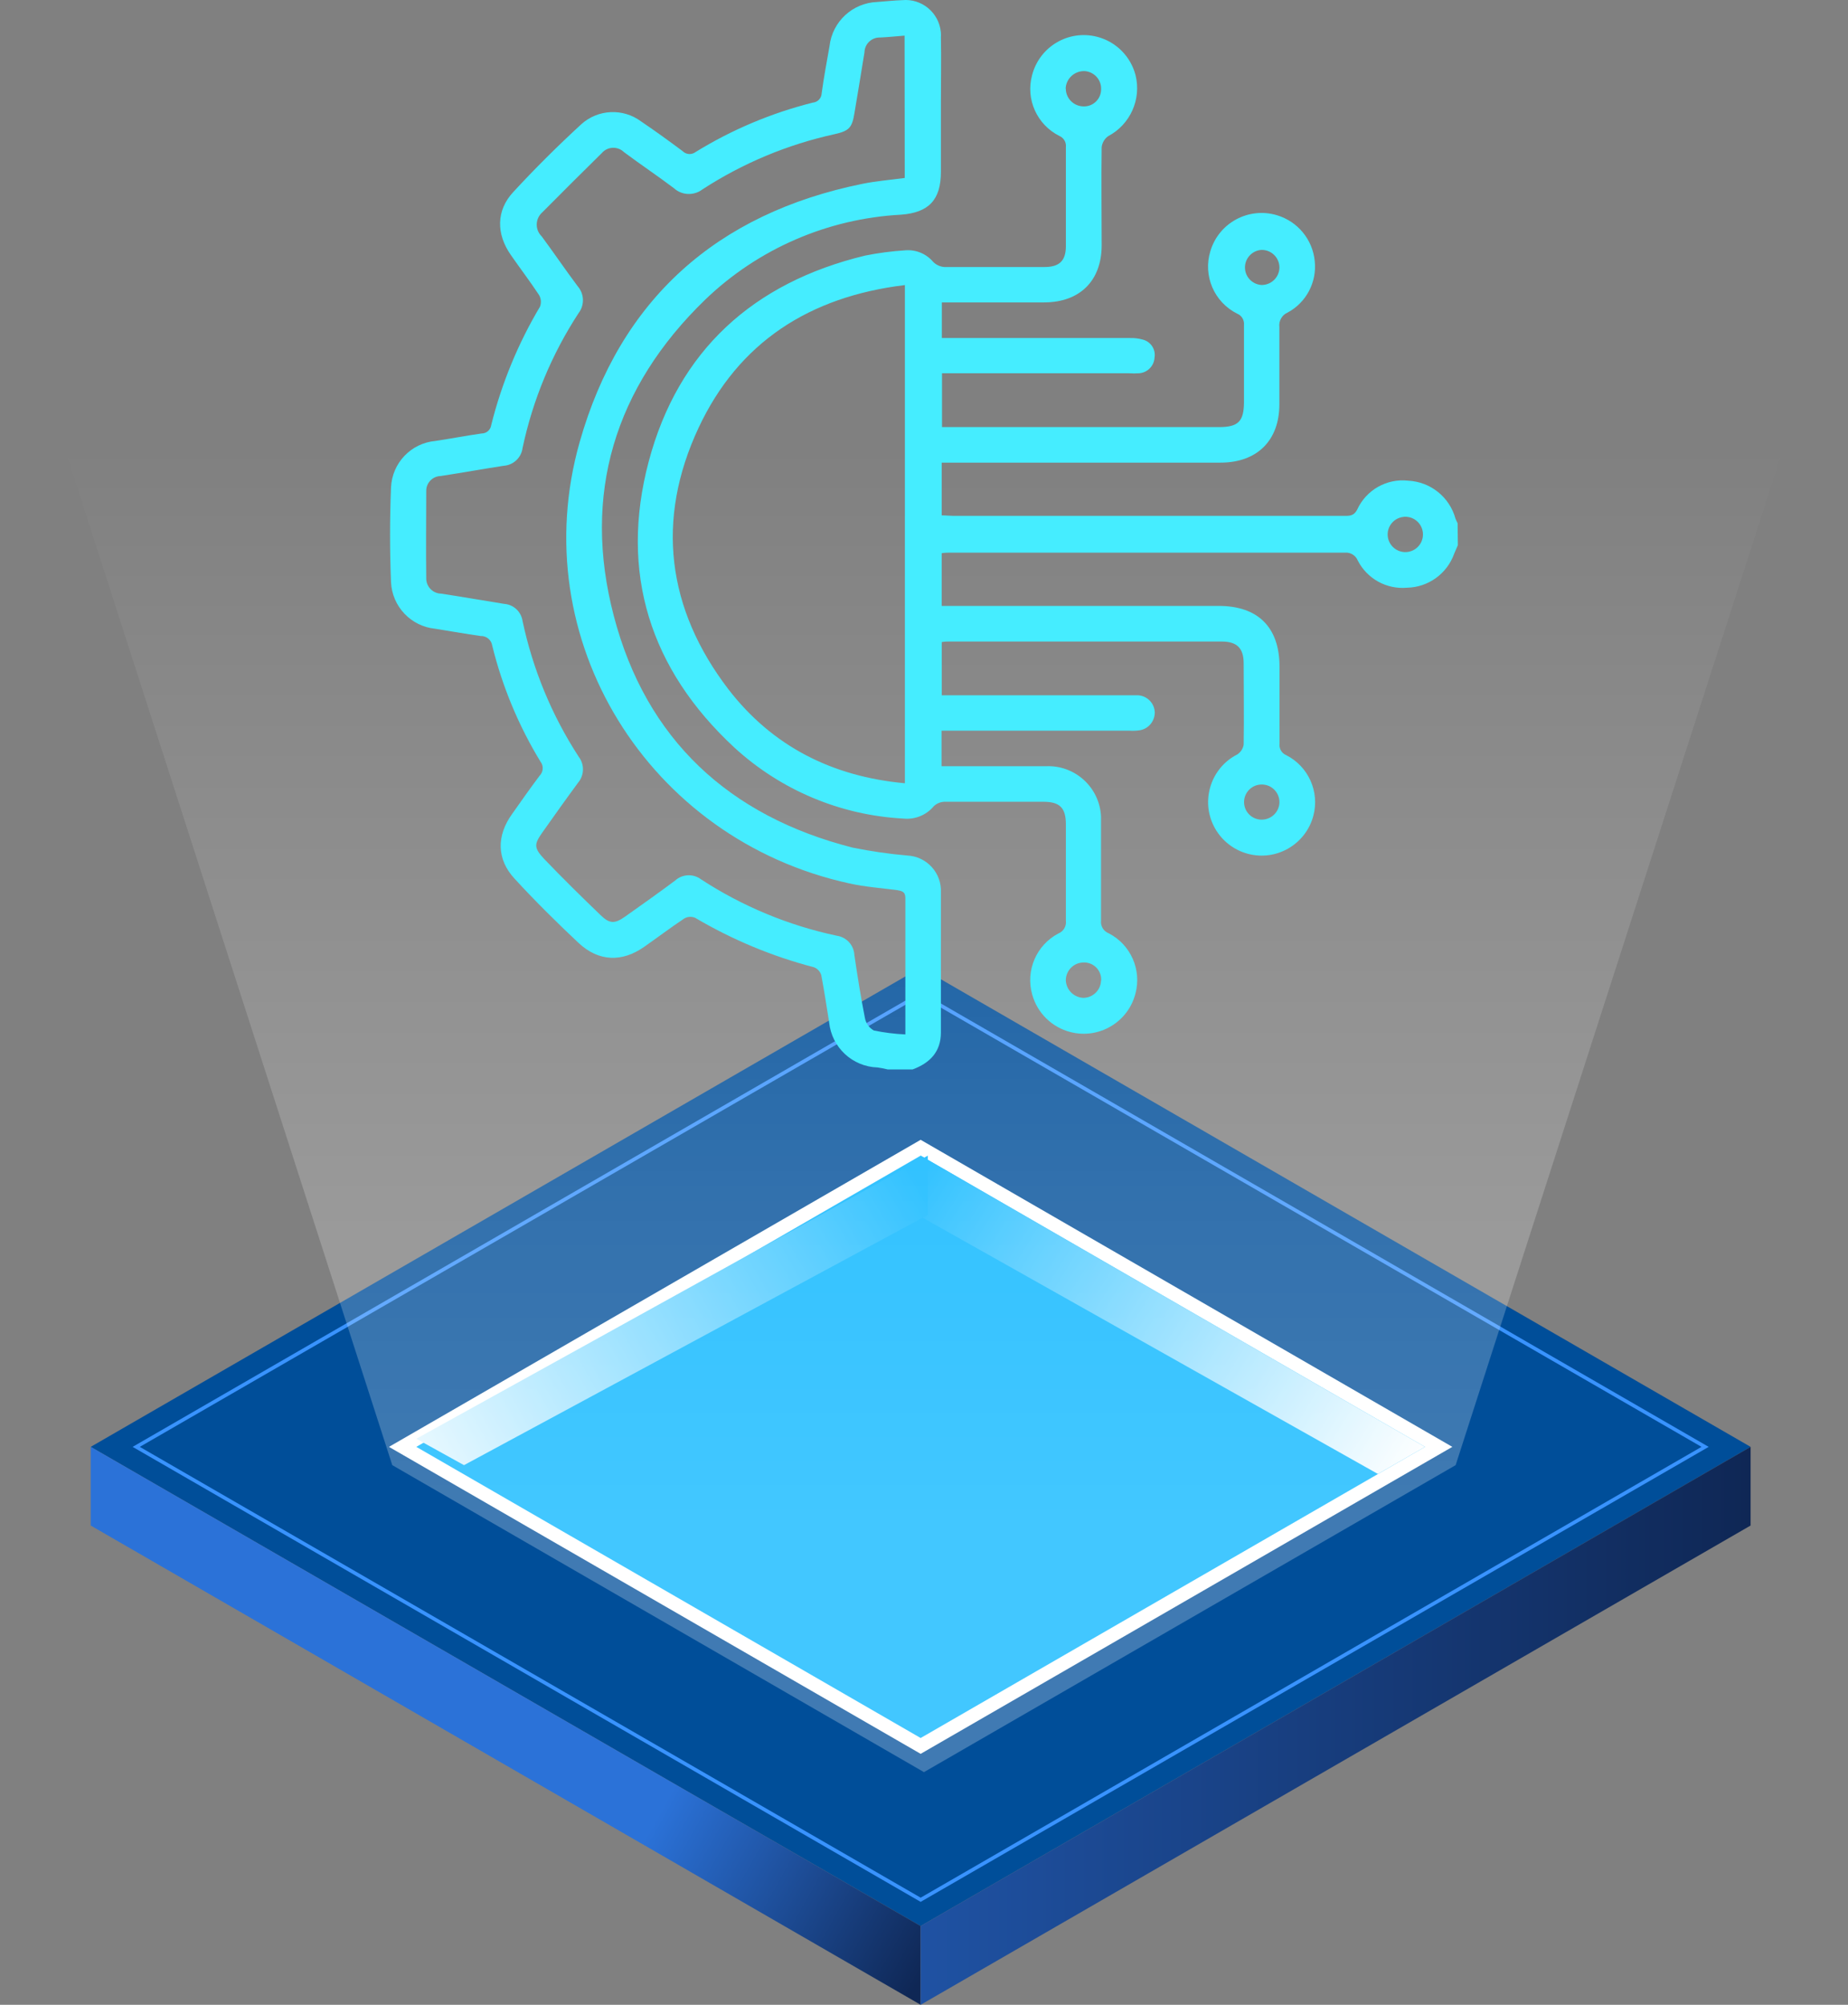
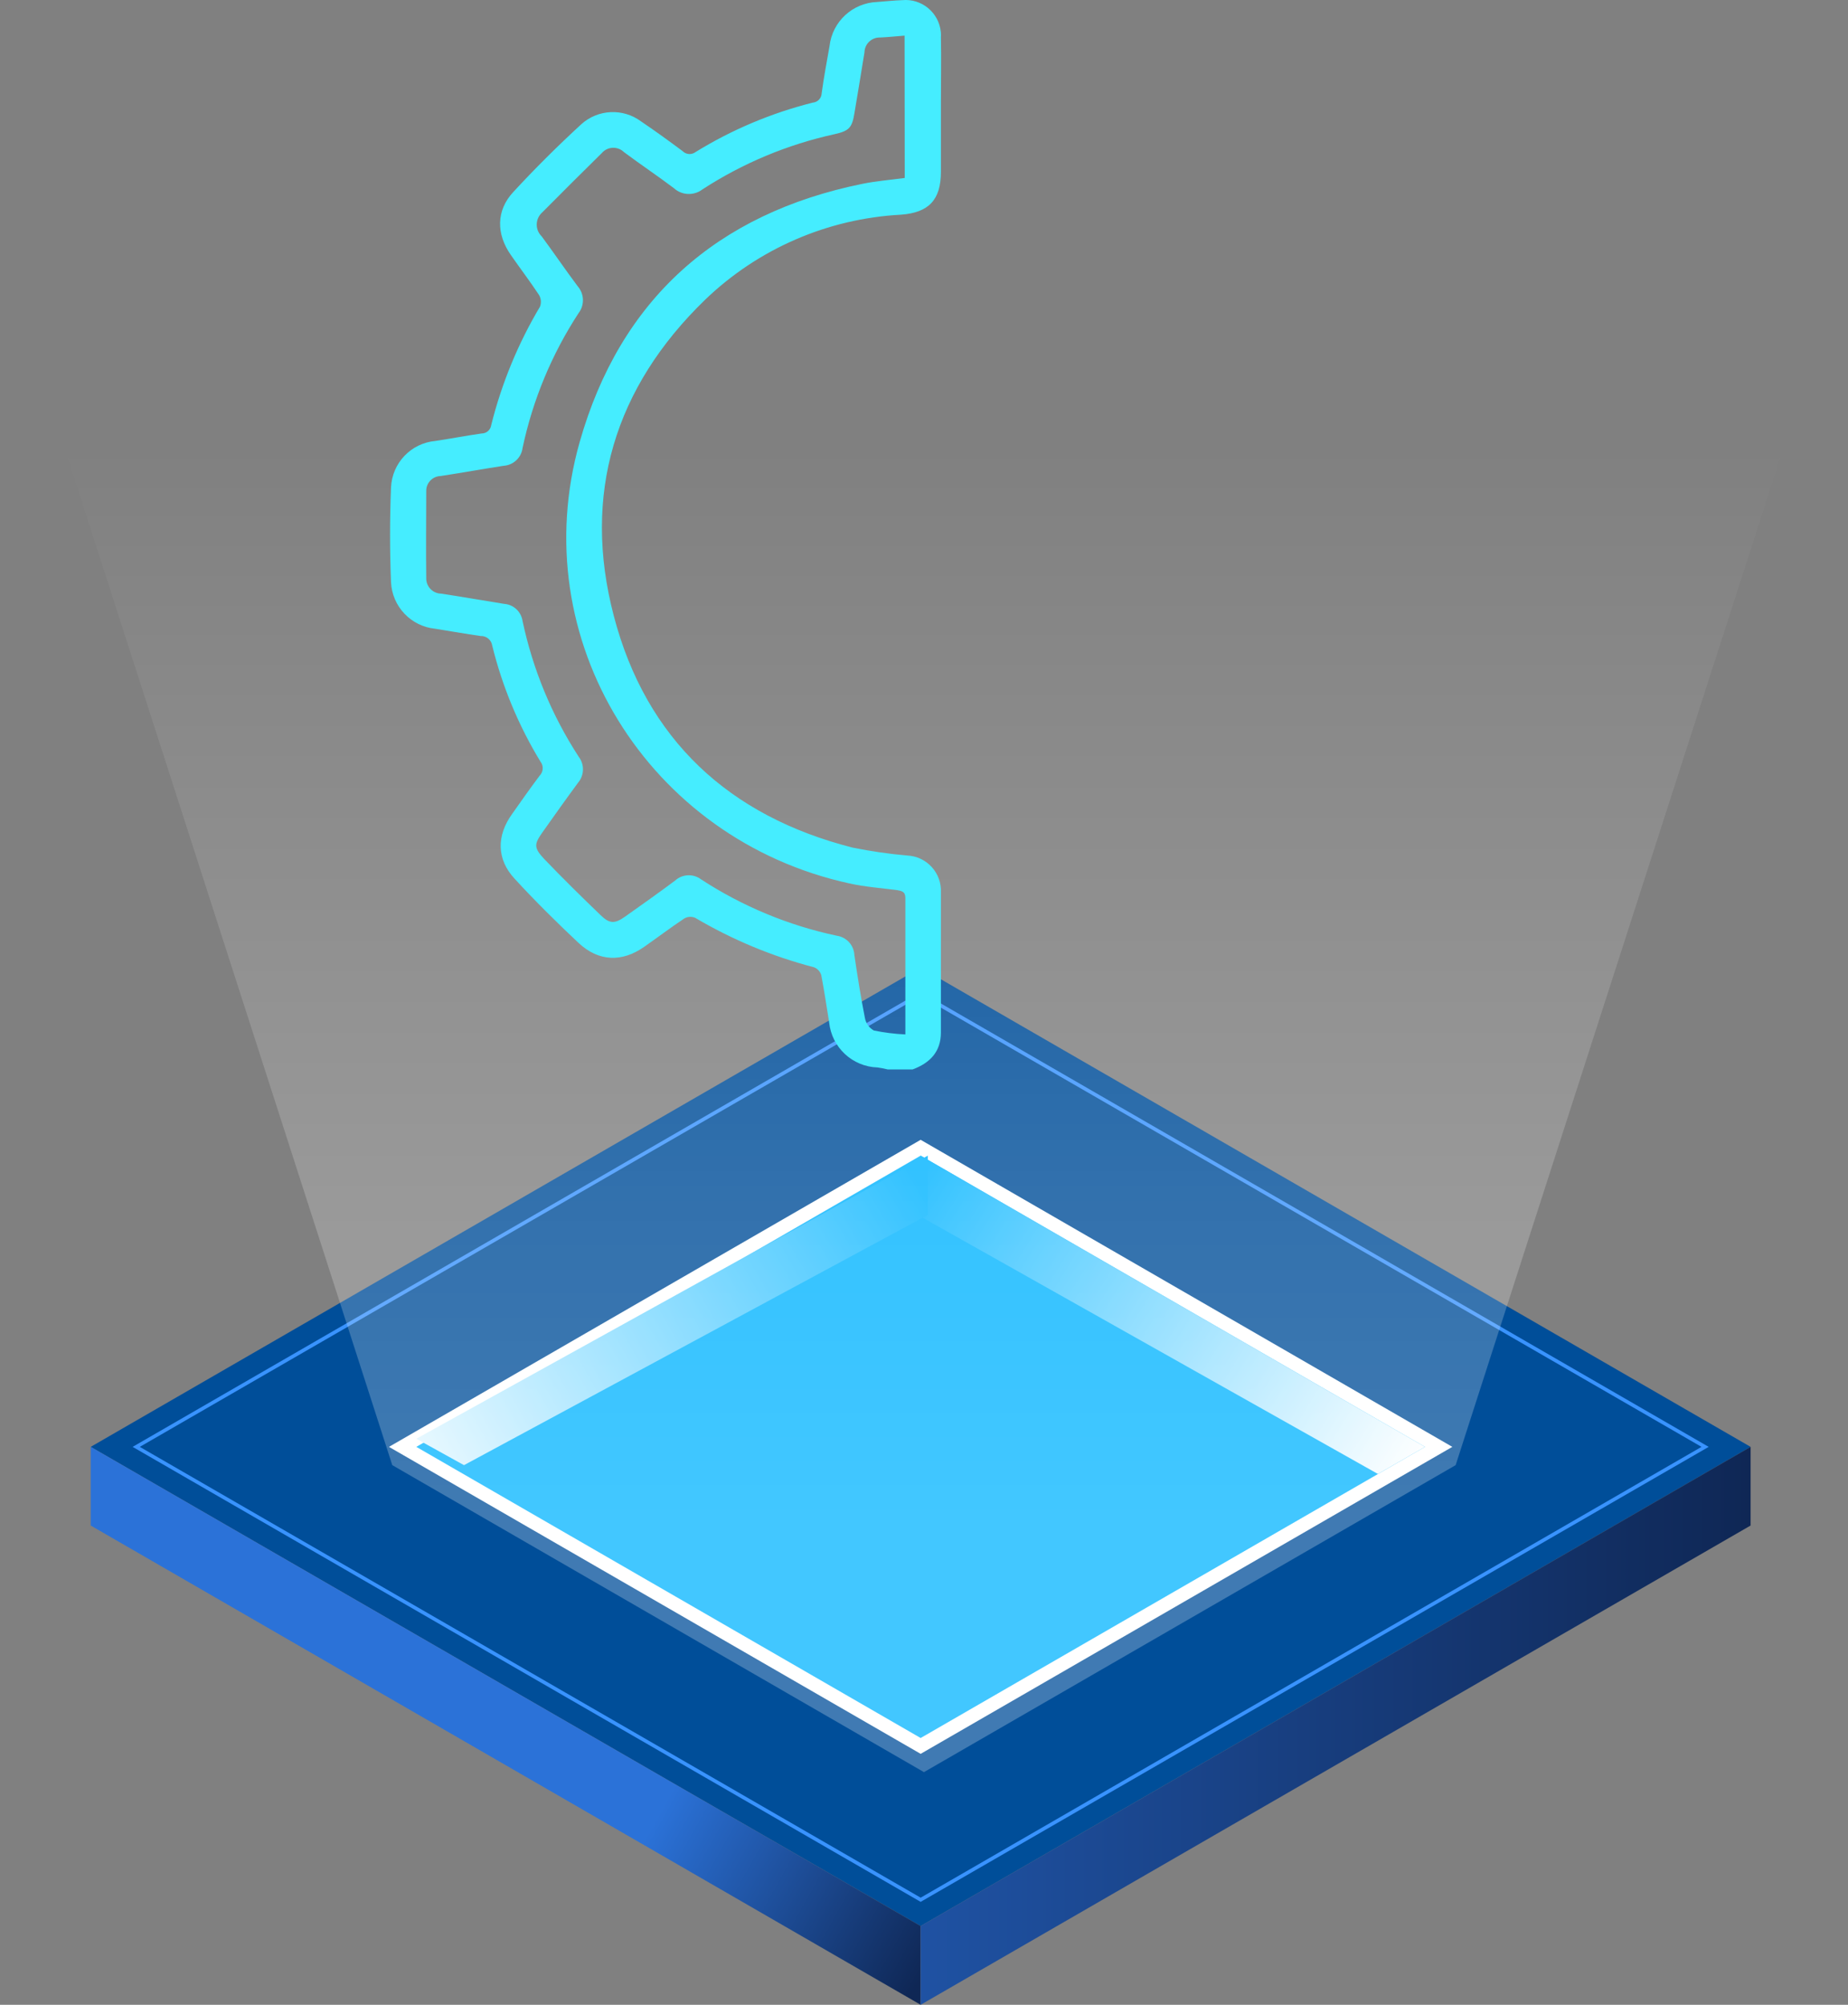
<svg xmlns="http://www.w3.org/2000/svg" id="a" viewBox="0 0 234.51 254.37">
  <rect x="0" y="0" width="234.51" height="254.37" fill="#808080" stroke="none" />
  <defs>
    <style>.j{fill:#45edff;}.k{fill:#fff;}.l{fill:#004e99;}.m{fill:url(#f);}.n{fill:#3993ff;}.o{fill:#03b4ff;}.p{fill:url(#g);}.q{fill:url(#h);}.r{fill:url(#d);}.s{fill:url(#e);}</style>
    <linearGradient id="d" x1="3.92" y1="1019.53" x2="117.89" y2="955.66" gradientTransform="translate(0 1204.74) scale(1 -1)" gradientUnits="userSpaceOnUse">
      <stop offset=".7" stop-color="#2b72d8" />
      <stop offset="1" stop-color="#0f2755" />
    </linearGradient>
    <linearGradient id="e" x1="116.83" y1="985.77" x2="222.15" y2="985.77" gradientTransform="translate(0 1204.74) scale(1 -1)" gradientUnits="userSpaceOnUse">
      <stop offset="0" stop-color="#1f52a3" />
      <stop offset="1" stop-color="#0f2755" />
    </linearGradient>
    <linearGradient id="f" x1="116.89" y1="1055.7" x2="179.11" y2="1016.88" gradientTransform="translate(0 1204.74) scale(1 -1)" gradientUnits="userSpaceOnUse">
      <stop offset="0" stop-color="#03b4ff" />
      <stop offset="1" stop-color="#fff" />
    </linearGradient>
    <linearGradient id="g" x1="45.84" y1="1013.59" x2="116.58" y2="1054.48" gradientTransform="translate(0 1204.74) scale(1 -1)" gradientUnits="userSpaceOnUse">
      <stop offset="0" stop-color="#fff" />
      <stop offset="1" stop-color="#03b4ff" />
    </linearGradient>
    <linearGradient id="h" x1="117.26" y1="945.06" x2="117.26" y2="1149.43" gradientTransform="translate(0 1204.74) scale(1 -1)" gradientUnits="userSpaceOnUse">
      <stop offset=".33" stop-color="#fff" stop-opacity=".25" />
      <stop offset=".52" stop-color="#fff" stop-opacity=".2" />
      <stop offset=".86" stop-color="#fff" stop-opacity=".06" />
      <stop offset="1" stop-color="#fff" stop-opacity="0" />
    </linearGradient>
  </defs>
  <g id="b">
    <g id="c">
      <polygon points="222.15 183.58 116.83 244.38 11.51 183.58 116.83 122.77 222.15 183.58" style="fill:#004e99;" />
      <path d="M116.83,241.31L16.83,183.58l100-57.74,100,57.74-100,57.73ZM17.74,183.58l99.09,57.2,99.09-57.2-99.09-57.21L17.74,183.58Z" style="fill:#3993ff;" />
      <polygon points="184.3 183.58 116.83 222.53 49.36 183.58 116.83 144.62 184.3 183.58" style="fill:#fff;" />
      <polygon points="180.83 183.58 116.83 220.52 52.83 183.58 116.83 146.63 180.83 183.58" style="fill:#03b4ff;" />
      <polygon points="116.83 244.38 116.83 254.37 11.51 193.56 11.51 183.58 116.83 244.38" style="fill:url(#d);" />
      <polygon points="116.83 244.38 116.83 254.37 222.15 193.56 222.15 183.58 116.83 244.38" style="fill:url(#e);" />
      <polygon points="116.83 146.63 116.83 154.36 174.86 187.02 180.83 183.58 116.83 146.63" style="fill:url(#f);" />
      <polygon points="117.74 146.63 117.74 154.15 58.88 185.9 52.83 182.55 117.74 146.63" style="fill:url(#g);" />
      <polygon points="117.25 31.44 0 31.44 49.78 185.9 117.25 224.85 184.72 185.9 234.51 31.44 117.25 31.44" style="fill:url(#h);" />
      <g id="i">
-         <path d="M185,69.17c-.15,.36-.31,.71-.46,1.07-.9,2.55-3.29,4.28-6,4.33-2.59,.23-5.06-1.14-6.24-3.45-.26-.64-.91-1.05-1.6-1h-50.08c-.34,0-.69,0-1.12,.07v6.69h35.15c5,0,7.71,2.72,7.72,7.69v9.8c-.07,.61,.27,1.2,.84,1.44,2.83,1.43,4.27,4.65,3.45,7.71-.97,3.62-4.69,5.78-8.31,4.81s-5.78-4.69-4.81-8.31c.49-1.86,1.75-3.42,3.46-4.29,.44-.28,.74-.74,.82-1.25,.06-3.44,0-6.89,0-10.33,0-1.91-.86-2.75-2.77-2.75h-34.68c-.26,0-.51,0-.86,.07v6.75h24.93c1.15,.08,2.06,1.01,2.1,2.17,0,1.1-.77,2.06-1.86,2.26-.44,.07-.88,.09-1.32,.06h-23.88v4.51h13.24c3.7-.17,6.83,2.69,7,6.39,0,.2,0,.41,0,.61v12.59c-.08,.71,.34,1.37,1,1.62,2.77,1.44,4.17,4.61,3.37,7.63-.93,3.63-4.62,5.82-8.25,4.89-2.35-.6-4.2-2.41-4.85-4.75-.87-3.05,.52-6.29,3.32-7.76,.65-.26,1.04-.93,.95-1.63v-12.19c0-2.12-.76-2.89-2.85-2.89h-12.59c-.49,.02-.96,.22-1.32,.56-.95,1.14-2.41,1.73-3.88,1.57-7.97-.42-15.54-3.61-21.42-9-10.71-9.92-14.62-22.21-10.88-36.3s13.29-22.71,27.46-26.13c1.69-.34,3.39-.56,5.11-.67,1.35-.11,2.66,.44,3.53,1.47,.38,.38,.88,.61,1.41,.65h12.72c1.88,0,2.7-.79,2.71-2.62v-12.59c.07-.61-.27-1.19-.84-1.43-2.83-1.42-4.28-4.64-3.45-7.7,.94-3.63,4.63-5.81,8.26-4.87,2.39,.62,4.25,2.48,4.87,4.87,.76,3.07-.68,6.27-3.48,7.74-.46,.33-.75,.83-.82,1.39-.06,4.15,0,8.3,0,12.45,0,4.51-2.78,7.24-7.29,7.25h-12.99v4.52h23.85c.57-.02,1.14,.05,1.69,.21,.99,.27,1.62,1.25,1.45,2.26-.05,1.06-.89,1.92-1.95,2-.44,.03-.88,.03-1.32,0h-23.7v6.83h35.15c2.44,0,3.16-.72,3.17-3.16v-9.8c.06-.61-.29-1.2-.86-1.43-2.93-1.46-4.37-4.82-3.4-7.95,1.08-3.59,4.86-5.62,8.45-4.54,2.63,.79,4.53,3.09,4.79,5.83,.28,2.66-1.07,5.24-3.43,6.51-.73,.31-1.16,1.07-1.06,1.85v9.81c0,4.6-2.85,7.39-7.47,7.39h-35.38v6.69c.49,0,1,.06,1.43,.06h49.54c.69,0,1.3,.08,1.75-.78,1.14-2.5,3.75-3.99,6.48-3.68,2.83,.14,5.25,2.08,6,4.82,.08,.2,.17,.39,.27,.58l.03,2.78ZM114.83,36.17c-12.08,1.46-21.11,7.24-26.2,18.15-5.43,11.64-4,22.92,3.79,33.12,5.6,7.27,13.21,11.1,22.41,11.94V36.17Zm20.42-24.93c0,1.25,1.02,2.26,2.27,2.26,1.19,.03,2.18-.92,2.21-2.11v-.02c.07-1.23-.88-2.28-2.11-2.35h-.06c-1.26,0-2.3,1-2.33,2.26l.02-.04Zm4.49,113.14c.05-1.2-.88-2.21-2.08-2.26-.05,0-.1,0-.14,0-1.25,0-2.26,1.01-2.27,2.26,.05,1.2,1,2.16,2.2,2.23,1.23,0,2.23-.97,2.27-2.19l.02-.04Zm38.41-58.8c-1.23,.1-2.15,1.18-2.05,2.41,.09,1.12,1,2,2.12,2.06,1.24,.06,2.29-.89,2.35-2.13,.06-1.24-.89-2.29-2.13-2.35-.1,0-.19,0-.29,0Zm-15.79-31.65c-.01-1.24-1.02-2.23-2.26-2.22h-.03c-1.23,.08-2.16,1.15-2.08,2.37,.07,1.11,.96,2,2.08,2.08,1.24,.02,2.27-.97,2.29-2.21v-.02Zm0,67.87c.01-1.24-.98-2.25-2.22-2.26-.01,0-.03,0-.04,0-1.23,0-2.23,1-2.23,2.23,0,1.23,1,2.23,2.23,2.23,1.23,0,2.23-.97,2.26-2.2Z" style="fill:#45edff;" />
        <path d="M112.64,135.69c-.42-.11-.85-.19-1.28-.25-3.19-.1-5.81-2.54-6.14-5.71-.32-2-.62-4-1-6-.14-.46-.48-.83-.92-1-5.3-1.38-10.38-3.5-15.09-6.28-.44-.18-.94-.16-1.36,.08-1.73,1.15-3.38,2.4-5.08,3.59-2.83,2-5.8,1.9-8.34-.47-2.79-2.62-5.53-5.33-8.12-8.15-2.31-2.48-2.31-5.48-.31-8.24,1.14-1.63,2.29-3.25,3.48-4.84,.47-.47,.53-1.23,.12-1.76-2.78-4.56-4.85-9.53-6.13-14.72-.1-.73-.73-1.27-1.47-1.24-1.92-.27-3.83-.62-5.75-.92-3.09-.3-5.49-2.82-5.63-5.92-.16-4-.16-8,0-12,.13-3.1,2.53-5.63,5.62-5.91,2-.3,3.91-.67,5.88-.95,.62,0,1.14-.46,1.22-1.08,1.32-5.27,3.4-10.33,6.18-15,.19-.48,.15-1.03-.11-1.48-1.14-1.73-2.4-3.38-3.58-5.08-1.87-2.67-1.88-5.65,.31-8,2.75-2.98,5.63-5.84,8.62-8.59,2.12-1.92,5.3-2.07,7.6-.36,1.79,1.21,3.54,2.48,5.27,3.77,.44,.44,1.14,.49,1.64,.11,4.61-2.84,9.62-4.95,14.87-6.27,.62-.05,1.11-.56,1.13-1.19,.27-2,.65-4,1-6,.36-3.1,2.93-5.47,6.05-5.58,1.05-.07,2.11-.2,3.17-.23,2.47-.24,4.66,1.58,4.9,4.04,.02,.22,.03,.44,.01,.66,.06,2.73,0,5.47,0,8.21v8.88c0,3.53-1.52,5.17-5.07,5.43-9.31,.5-18.12,4.32-24.84,10.78-11.49,11.12-15.65,24.73-11.59,40.16,4.1,15.64,14.62,25.38,30.31,29.37,2.29,.46,4.6,.8,6.93,1,2.47,.12,4.38,2.22,4.26,4.69h0v17.76c0,2.46-1.4,3.88-3.59,4.69h-3.17ZM114.79,4.52c-1.1,.09-2.09,.19-3.09,.24-1.07-.04-1.96,.79-2,1.86v.02c-.4,2.57-.85,5.13-1.27,7.7-.3,1.85-.65,2.27-2.55,2.69-5.96,1.31-11.63,3.68-16.74,7-1.09,.83-2.62,.77-3.63-.16-2.08-1.57-4.23-3-6.33-4.57-.76-.74-1.97-.73-2.72,.02l-.03,.04c-2.54,2.51-5.06,5-7.59,7.56-.87,.75-.98,2.06-.23,2.93,.04,.05,.08,.09,.13,.14,1.55,2.09,3,4.24,4.57,6.33,.84,.97,.89,2.39,.11,3.41-3.41,5.22-5.82,11.03-7.11,17.13-.16,1.22-1.17,2.16-2.4,2.24-2.66,.41-5.31,.89-8,1.3-1.03,.03-1.85,.89-1.82,1.92h0c0,3.65-.05,7.31,0,11-.04,1.06,.78,1.95,1.84,2h.04c2.66,.4,5.31,.87,8,1.3,1.19,.08,2.16,.98,2.34,2.16,1.3,6.14,3.71,11.98,7.13,17.24,.75,.98,.71,2.36-.09,3.3-1.52,2.06-3,4.15-4.48,6.24-1.11,1.56-1.15,2,.21,3.45,2.32,2.42,4.71,4.77,7.12,7.09,1.17,1.14,1.81,1.13,3.14,.19,2.12-1.51,4.25-3,6.34-4.57,.92-.83,2.29-.89,3.28-.15,5.26,3.43,11.11,5.86,17.25,7.16,1.22,.18,2.15,1.2,2.21,2.44,.39,2.66,.81,5.32,1.34,8,.12,.67,.54,1.25,1.13,1.58,1.32,.27,2.66,.44,4,.5v-17.32c0-.84-.49-.88-1.1-1-2-.25-4.05-.41-6-.84-25.55-5.58-41.32-31-34.23-56,5.13-18.08,17.39-29,35.85-32.76,1.76-.36,3.56-.5,5.4-.75l-.02-18.06Z" style="fill:#45edff;" />
      </g>
    </g>
  </g>
</svg>